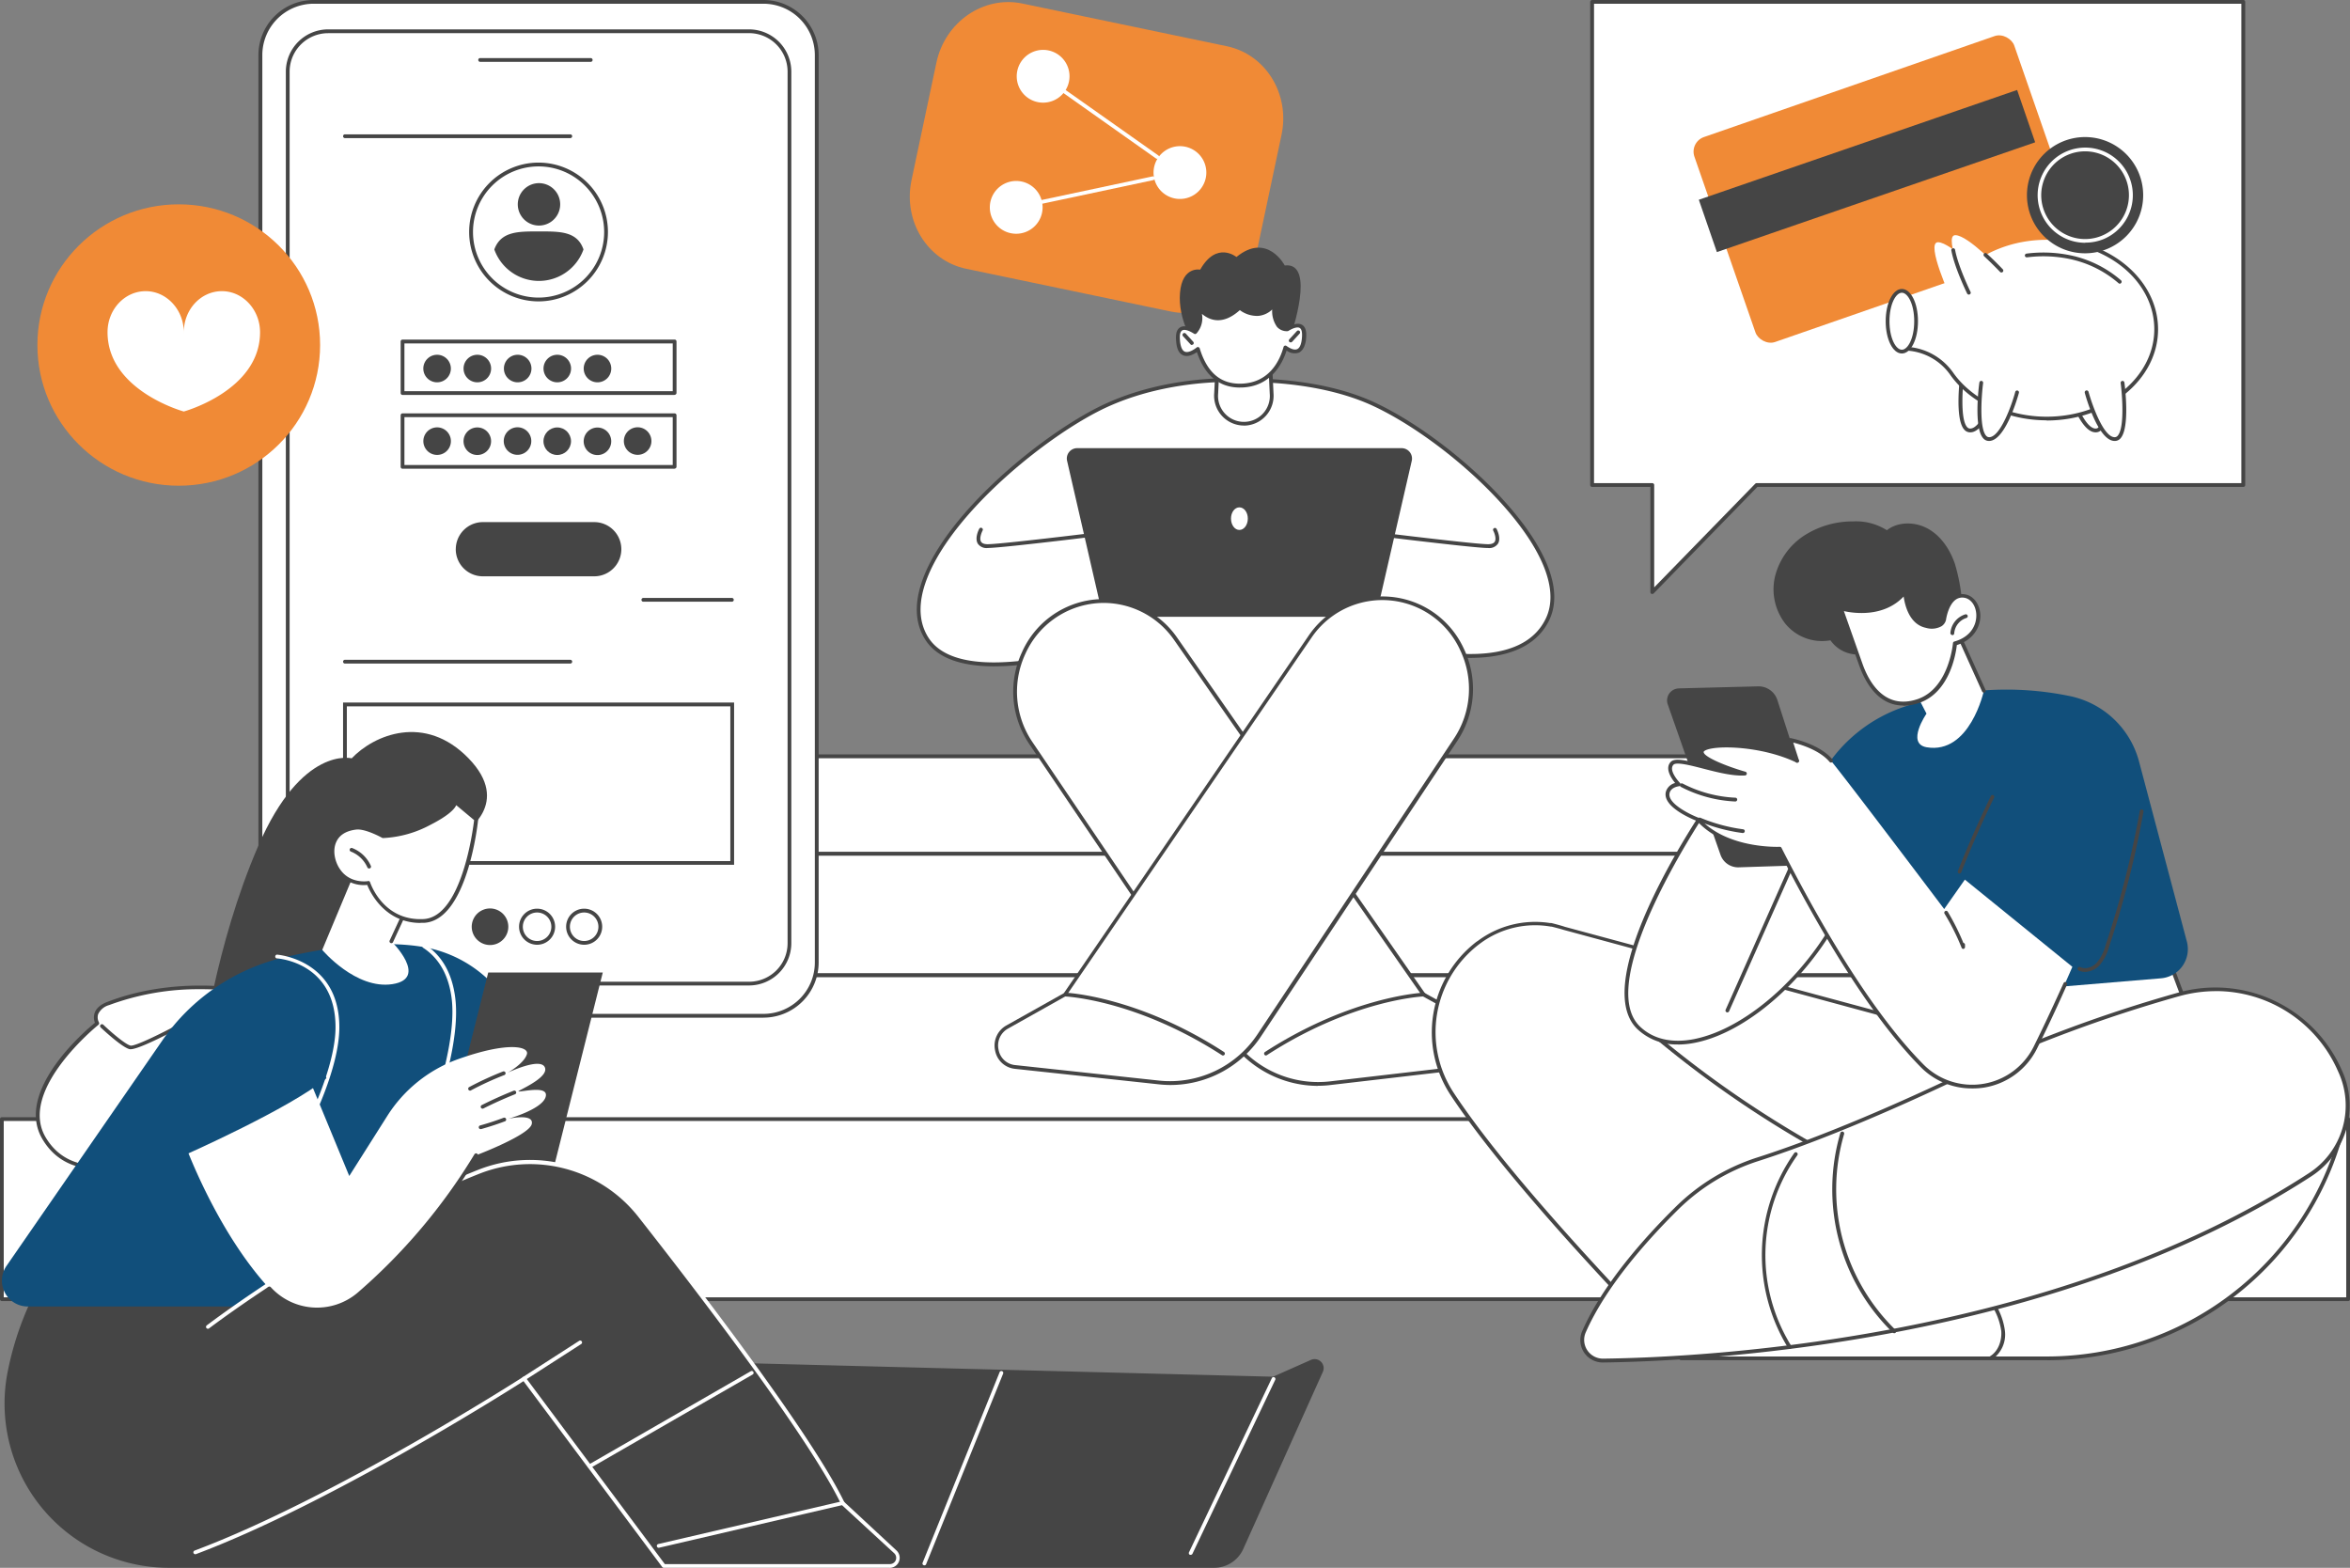
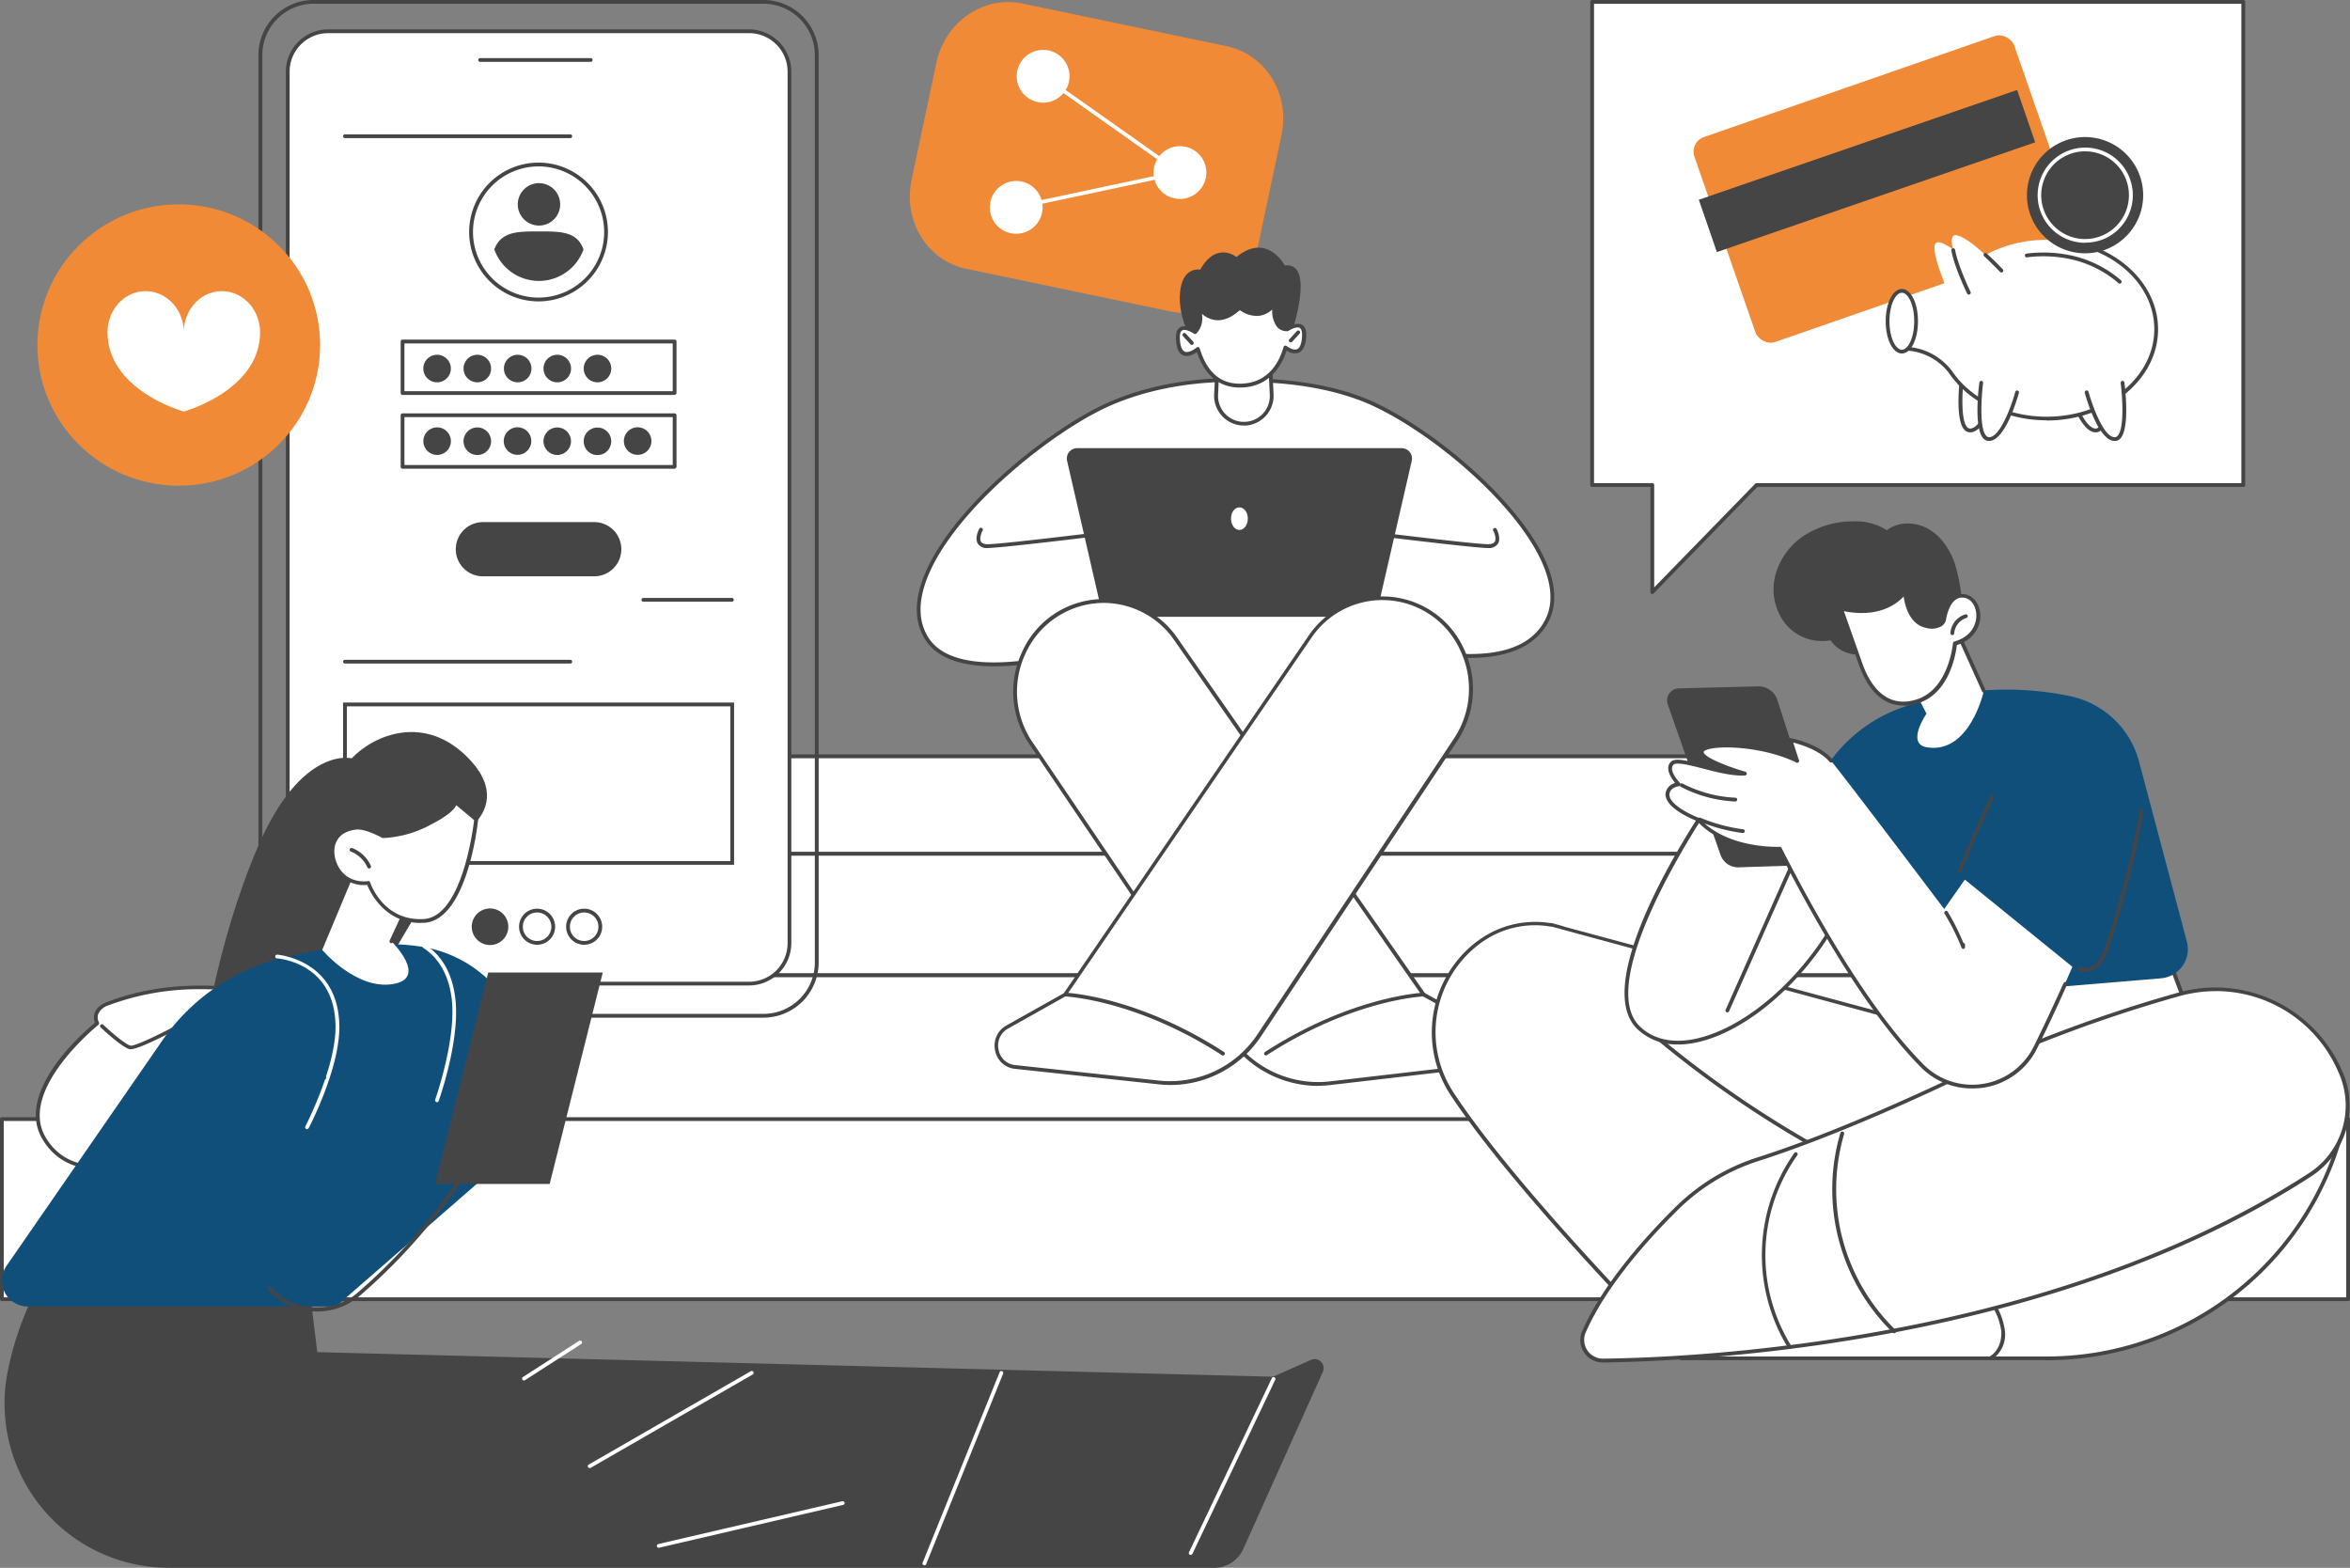
<svg xmlns="http://www.w3.org/2000/svg" viewBox="0 0 629.58 420.01">
  <rect x="0" y="0" width="629.58" height="420.01" fill="#808080" stroke="none" />
  <defs>
    <style>.cls-1{fill:#f08a36;}.cls-2{fill:#fff;}.cls-3{fill:#454545;}.cls-4{fill:#114f7b;}</style>
  </defs>
  <g id="Capa_2" data-name="Capa 2">
    <g id="Capa_1-2" data-name="Capa 1">
      <path class="cls-1" d="M313.66,83.45,258.83,72c-10.39-2.18-16.94-12.8-14.63-23.73l6.67-31.49c2.31-10.92,12.61-18,23-15.84L328.7,12.39c10.39,2.18,16.94,12.8,14.63,23.73L336.66,67.6C334.35,78.53,324.05,85.63,313.66,83.45Z" />
      <path class="cls-2" d="M309.2,44.75a7.07,7.07,0,1,1,5.43,8.39A7.06,7.06,0,0,1,309.2,44.75Z" />
      <path class="cls-2" d="M272.28,62.62a7.07,7.07,0,1,0-7.1-7A7.05,7.05,0,0,0,272.28,62.62Z" />
      <path class="cls-2" d="M279.16,54.58a.51.51,0,0,1-.5-.4.52.52,0,0,1,.39-.6l29.71-6.32a.51.51,0,0,1,.6.39.52.52,0,0,1-.39.6l-29.71,6.32Z" />
      <path class="cls-2" d="M279.48,27.5a7.07,7.07,0,1,0-7.09-7A7.05,7.05,0,0,0,279.48,27.5Z" />
      <path class="cls-2" d="M310,42.55a.52.52,0,0,1-.29-.09L284.92,24.94a.5.5,0,0,1,.58-.82l24.82,17.52a.5.5,0,0,1-.3.91Z" />
      <polygon class="cls-2" points="600.98 129.94 470.6 129.94 442.66 158.59 442.66 129.94 426.54 129.94 426.54 0.51 600.98 0.51 600.98 129.94" />
      <path class="cls-3" d="M427.05,129.43h15.61a.51.51,0,0,1,.51.51v27.41l27.07-27.77a.53.53,0,0,1,.36-.15H600.47V1H427.05Zm15.6,29.67a.46.46,0,0,1-.19,0,.49.49,0,0,1-.31-.47V130.44H426.54a.5.5,0,0,1-.51-.5V.51a.51.51,0,0,1,.51-.51H601a.51.51,0,0,1,.51.51V129.94a.5.5,0,0,1-.51.5H470.81L443,159A.51.51,0,0,1,442.65,159.1Z" />
      <rect class="cls-1" x="457.32" y="23.44" width="90.2" height="57.79" rx="4.11" transform="matrix(0.95, -0.33, 0.33, 0.95, 10.4, 166.72)" />
      <rect class="cls-3" x="455.07" y="38.36" width="90.2" height="14.83" transform="translate(12.42 165.63) rotate(-19.03)" />
      <path class="cls-2" d="M553.89,102.79s3.47,12.52,7.54,12.52,2.12-15.08,2.12-15.08Z" />
      <path class="cls-3" d="M561.43,115.82c-4.33,0-7.66-11.57-8-12.89a.5.5,0,0,1,.35-.62.49.49,0,0,1,.62.35c.94,3.38,4,12.15,7.06,12.15a1.08,1.08,0,0,0,.82-.41c1.87-2.14,1.2-10.91.79-14.11a.5.5,0,0,1,1-.13c.16,1.23,1.48,12-1,14.9a2.05,2.05,0,0,1-1.58.76Z" />
      <path class="cls-2" d="M535.33,102.79s-3.47,12.52-7.54,12.52-2.12-15.08-2.12-15.08Z" />
      <path class="cls-3" d="M527.79,115.82a2.05,2.05,0,0,1-1.58-.76c-2.52-2.86-1.19-13.67-1-14.9a.49.49,0,0,1,.56-.43.5.5,0,0,1,.44.56c-.42,3.2-1.09,12,.78,14.11a1.1,1.1,0,0,0,.83.41c3,0,6.11-8.77,7.05-12.15a.51.51,0,0,1,1,.27c-.37,1.32-3.7,12.89-8,12.89Z" />
      <path class="cls-2" d="M531.57,74.39s-8.89-9.5-12.36-9.5,3.61,15.38,3.61,15.38l8.75-5.89Z" />
      <path class="cls-2" d="M548.31,64.24c-9,0-17.08,3.32-22.47,8.54a22.88,22.88,0,0,1-15.92,6.53V93.39h.2a15.73,15.73,0,0,1,12.79,6.75c5.08,7.14,14.55,12,25.4,12,16.21,0,29.35-10.71,29.35-23.93S564.52,64.24,548.31,64.24Z" />
      <path class="cls-3" d="M548.31,112.6c-10.59,0-20.48-4.66-25.81-12.16a15.31,15.31,0,0,0-12.38-6.54h-.2a.51.51,0,0,1-.51-.5V79.32a.51.51,0,1,1,1,0V92.89a16.34,16.34,0,0,1,12.9,7c5.14,7.24,14.72,11.74,25,11.74,15.91,0,28.84-10.51,28.84-23.43,0-12-11-22-25.64-23.27a.51.51,0,0,1,.09-1c15.14,1.36,26.56,11.8,26.56,24.29,0,13.47-13.39,24.43-29.85,24.43Z" />
      <path class="cls-3" d="M551.56,64.89h0c-.55,0-1.11-.09-1.65-.11a.51.51,0,0,1,0-1c.56,0,1.13.06,1.7.11a.51.51,0,0,1,0,1Z" />
      <path class="cls-2" d="M567.91,75.48a29.72,29.72,0,0,0-13.65-6.66A35,35,0,0,0,543,68.43l24.93,7Z" />
      <path class="cls-3" d="M567.91,76a.46.46,0,0,1-.33-.13,29.17,29.17,0,0,0-13.41-6.55,34.43,34.43,0,0,0-11.12-.38.51.51,0,0,1-.57-.44.5.5,0,0,1,.44-.56,35.56,35.56,0,0,1,11.44.39,30.09,30.09,0,0,1,13.89,6.78.51.51,0,0,1,0,.72.5.5,0,0,1-.37.17Z" />
      <path class="cls-2" d="M509.52,94.2c2.1,0,3.82-3.65,3.82-8.14s-1.72-8.15-3.82-8.15-3.82,3.65-3.82,8.15S507.41,94.2,509.52,94.2Z" />
      <path class="cls-3" d="M509.52,78.42c-1.61,0-3.32,3.06-3.32,7.63s1.71,7.64,3.32,7.64,3.31-3.07,3.31-7.64S511.12,78.42,509.52,78.42Zm0,16.28c-2.43,0-4.33-3.8-4.33-8.64s1.9-8.65,4.33-8.65,4.32,3.8,4.32,8.65S511.94,94.7,509.52,94.7Z" />
      <path class="cls-2" d="M559,105.11s3.46,12.52,7.54,12.52,2.11-15.09,2.11-15.09Z" />
      <path class="cls-3" d="M566.53,118.13c-4.33,0-7.66-11.57-8-12.89a.51.51,0,0,1,1-.27c.93,3.38,4,12.15,7,12.15a1.06,1.06,0,0,0,.83-.41c1.87-2.13,1.2-10.9.78-14.1a.5.5,0,1,1,1-.13c.17,1.22,1.48,12-1,14.9a2,2,0,0,1-1.58.75Z" />
      <path class="cls-2" d="M540.41,105.11s-3.46,12.52-7.54,12.52-2.11-15.09-2.11-15.09Z" />
      <path class="cls-3" d="M532.87,118.13a2,2,0,0,1-1.58-.75c-2.51-2.86-1.19-13.68-1-14.9a.51.51,0,0,1,.57-.44.5.5,0,0,1,.43.57c-.41,3.2-1.08,12,.79,14.1a1.06,1.06,0,0,0,.82.41c3,0,6.12-8.77,7-12.15a.52.52,0,0,1,.62-.35.51.51,0,0,1,.36.62C540.53,106.56,537.2,118.13,532.87,118.13Z" />
      <path class="cls-2" d="M536.2,72.53S527.31,63,523.84,63s3.61,15.38,3.61,15.38l8.75-5.88Z" />
      <path class="cls-3" d="M527.46,78.92a.5.5,0,0,1-.45-.28c-.14-.29-3.41-7-4.23-11.55a.5.5,0,0,1,.41-.58.51.51,0,0,1,.59.41c.79,4.36,4.1,11.21,4.14,11.27a.5.5,0,0,1-.24.68A.42.42,0,0,1,527.46,78.92Z" />
      <path class="cls-3" d="M536.2,73a.52.52,0,0,1-.37-.16s-1.91-2-4.26-4.19a.5.5,0,1,1,.68-.74c2.38,2.17,4.3,4.22,4.32,4.24a.51.51,0,0,1-.37.85Z" />
      <path class="cls-3" d="M573.06,58.07a15.57,15.57,0,1,0-20.25,8.67A15.57,15.57,0,0,0,573.06,58.07Z" />
      <path class="cls-2" d="M558.6,40.54a11.75,11.75,0,1,0,10.81,7.13A11.74,11.74,0,0,0,558.6,40.54Zm0,24.5a12.75,12.75,0,1,1,5-1A12.77,12.77,0,0,1,558.64,65Z" />
      <rect class="cls-2" x="141.34" y="202.62" width="340.11" height="26.11" />
      <path class="cls-3" d="M141.85,228.23H481V203.12H141.85Zm339.61,1H141.35a.51.51,0,0,1-.51-.51V202.62a.51.51,0,0,1,.51-.51H481.46a.51.51,0,0,1,.51.51v26.11a.51.51,0,0,1-.51.51Z" />
      <rect class="cls-2" x="102.88" y="228.73" width="423.81" height="32.54" />
      <path class="cls-3" d="M103.39,260.77h422.8V229.24H103.39Zm423.3,1H102.88a.51.51,0,0,1-.5-.51V228.73a.5.5,0,0,1,.5-.5H526.69a.5.5,0,0,1,.51.5v32.54A.51.51,0,0,1,526.69,261.78Z" />
      <rect class="cls-2" x="61.96" y="261.27" width="505.66" height="38.83" />
      <path class="cls-3" d="M62.46,299.6H567.12V261.78H62.46Zm505.16,1H62a.51.51,0,0,1-.51-.5V261.27a.51.51,0,0,1,.51-.5H567.62a.51.51,0,0,1,.51.5v38.84A.51.51,0,0,1,567.62,300.61Z" />
      <rect class="cls-2" x="0.5" y="299.79" width="628.57" height="48.27" />
      <path class="cls-3" d="M1,347.55H628.57V300.3H1Zm628.06,1H.51a.5.5,0,0,1-.51-.5V299.79a.5.5,0,0,1,.51-.5H629.07a.5.5,0,0,1,.51.5v48.27A.5.5,0,0,1,629.07,348.56Z" />
      <path class="cls-2" d="M333.41,101.89s19.1-.85,34.62,6.36c21.05,9.77,54.92,40.28,46.56,57.66-10.53,21.9-60.49.42-60.49.42l-41.38.85s-53.41,21.49-64.47,3.82,23.94-49.88,45.36-61c18.71-9.75,39.8-8.06,39.8-8.06Z" />
      <path class="cls-3" d="M329.75,102.3c-6.82,0-22.1.9-35.9,8.1-16.38,8.54-41.64,29.8-46.46,47.51-1.35,5-.92,9.3,1.29,12.82,10.7,17.11,63.31-3.8,63.85-4a.47.47,0,0,1,.17,0l41.39-.85a.52.52,0,0,1,.21,0c.5.21,49.64,21,59.83-.18,1.7-3.54,1.66-7.84-.11-12.8-5.75-16.06-29-36.17-46.21-44.18-15.23-7.07-34.19-6.32-34.38-6.31h-.06c-.05,0-1.38-.1-3.63-.1Zm-63.32,76.21c-8.24,0-15.25-1.89-18.61-7.25-2.36-3.78-2.83-8.35-1.4-13.62,4.89-18,30.42-39.52,47-48.14,18.28-9.53,39.09-8.18,40-8.11s19.66-.64,34.82,6.41c17.42,8.09,40.9,28.45,46.74,44.75,1.87,5.22,1.89,9.79.07,13.58-4.42,9.18-16.43,12.2-34.75,8.7a144.56,144.56,0,0,1-26.29-8l-41.19.85c-2.23.89-27.51,10.82-46.39,10.82Z" />
      <path class="cls-3" d="M398.68,146.81c-4.17,0-36-4-37.37-4.14a.51.51,0,0,1-.44-.57.5.5,0,0,1,.56-.44c.33,0,33.15,4.13,37.25,4.13.91,0,1.5-.23,1.77-.67.52-.86-.13-2.48-.42-3a.51.51,0,0,1,.89-.48c.13.25,1.3,2.52.4,4a2.84,2.84,0,0,1-2.64,1.17Z" />
      <path class="cls-3" d="M264.6,146.81a2.84,2.84,0,0,1-2.64-1.17c-.9-1.51.27-3.78.4-4a.49.49,0,0,1,.68-.2.5.5,0,0,1,.21.68c-.29.55-.94,2.17-.42,3,.27.44.86.67,1.77.67,4.1,0,36.92-4.09,37.25-4.13a.51.51,0,0,1,.12,1c-1.35.17-33.21,4.14-37.37,4.14Z" />
      <rect class="cls-2" x="295.59" y="162.08" width="71.78" height="40.44" />
      <path class="cls-3" d="M366.4,165.24H297.69a2.76,2.76,0,0,1-2.69-2.15l-9.12-39.64a2.77,2.77,0,0,1,2.7-3.39h86.94a2.78,2.78,0,0,1,2.7,3.39l-9.12,39.64a2.77,2.77,0,0,1-2.7,2.15Z" />
      <path class="cls-2" d="M334.3,138.92c0,1.68-1,3.05-2.26,3.05s-2.25-1.37-2.25-3.05,1-3,2.25-3S334.3,137.24,334.3,138.92Z" />
      <path class="cls-2" d="M394.93,285.72l-38.56,4.48a28.64,28.64,0,0,1-27-12.56l-53.12-78.51c-10.21-15.09-1-35.89,16.81-38a23.48,23.48,0,0,1,22,10l66.4,95.27L396.94,275c4.81,2.65,3.41,10.05-2,10.69Z" />
      <path class="cls-3" d="M295.69,161.52a22.84,22.84,0,0,0-2.61.15,23.11,23.11,0,0,0-18.38,13.5,24.05,24.05,0,0,0,1.93,23.67l53.12,78.51a28.09,28.09,0,0,0,26.56,12.34l38.56-4.48a5,5,0,0,0,4.4-4.14,5.16,5.16,0,0,0-2.57-5.61l-15.56-8.57a.49.49,0,0,1-.17-.15l-66.4-95.27A23,23,0,0,0,295.69,161.52ZM353.08,290.9a29.16,29.16,0,0,1-24.17-13l-53.12-78.51a25.05,25.05,0,0,1-2-24.66,23.93,23.93,0,0,1,41.61-3.86l66.33,95.18,15.45,8.51a6.14,6.14,0,0,1,3.08,6.68,6,6,0,0,1-5.27,4.95l-38.56,4.48a27,27,0,0,1-3.35.2Z" />
      <path class="cls-3" d="M339.16,282.76a.51.51,0,0,1-.28-.93c23.21-15,42.27-15.88,42.46-15.89a.51.51,0,1,1,0,1c-.18,0-19,.86-41.94,15.73a.5.5,0,0,1-.28.08Z" />
      <path class="cls-2" d="M271.92,285.83l38.6,4.16a28.67,28.67,0,0,0,26.93-12.79l52.49-79c10.09-15.18.71-35.9-17.11-37.82a23.48,23.48,0,0,0-21.89,10.2l-65.62,95.83-15.49,8.71c-4.78,2.69-3.33,10.09,2.09,10.67Z" />
      <path class="cls-3" d="M272,285.33l38.6,4.16A28.15,28.15,0,0,0,337,276.92l52.48-79a24,24,0,0,0,1.74-23.69,22.92,22.92,0,0,0-39.89-3.36l-65.63,95.83a.44.44,0,0,1-.17.16l-15.49,8.7a5.16,5.16,0,0,0-2.52,5.63A5,5,0,0,0,272,285.33Zm41.6,5.33a29.42,29.42,0,0,1-3.1-.17l-38.6-4.16a6,6,0,0,1-5.3-4.89,6.15,6.15,0,0,1,3-6.72L285,266.08l65.56-95.74a23.93,23.93,0,0,1,41.64,3.5,25.05,25.05,0,0,1-1.8,24.68l-52.49,79A29.18,29.18,0,0,1,313.57,290.66Z" />
      <path class="cls-3" d="M327.64,282.76a.45.45,0,0,1-.27-.08c-23-14.87-41.76-15.72-41.95-15.73a.5.5,0,0,1-.48-.53.51.51,0,0,1,.52-.48c.2,0,19.26.86,42.47,15.89a.51.51,0,0,1-.28.93Z" />
      <path class="cls-3" d="M345.85,89.79s6.85-19.69-1.66-18.68c0,0-4.7-9-12.94-2.26,0,0-5.3-4.4-9.71,3.39,0,0-4.81-1-5.41,6.21S319.82,92,319.82,92l26-2.26Z" />
      <path class="cls-2" d="M333.21,113.52a7.45,7.45,0,0,1-7.41-8.11l.67-14.27H340l.67,14.27A7.44,7.44,0,0,1,333.21,113.52Z" />
      <path class="cls-3" d="M327,91.65l-.65,13.78a6.94,6.94,0,1,0,13.82,0l-.65-13.81ZM333.21,114a8,8,0,0,1-7.92-8.65L326,91.12a.51.51,0,0,1,.51-.48H340a.51.51,0,0,1,.51.48l.67,14.27a8,8,0,0,1-7.92,8.63Z" />
      <path class="cls-2" d="M344.9,88.24c-4.49.11-3.49-6.7-3.49-6.7-4.24,5.31-9.32.91-9.32.91-7.4,7-11.3-1.3-10.79.9.77,3.3-.62,5.12-1.17,5.68-1.89-1.2-5-2.48-4.54,2.31.46,5.36,3.86,3.32,5.33,2.16,1.47,4.79,4.52,10,11.68,9.81,6.92-.22,10.39-5.27,11.75-10.2,1.61,1.15,4.5,2.45,4.93-2.46.4-4.66-2.49-3.59-4.39-2.41Z" />
      <path class="cls-3" d="M320.93,93a.4.4,0,0,1,.15,0,.52.52,0,0,1,.33.33c2,6.53,5.67,9.62,11.18,9.45,7.52-.24,10.3-6.26,11.28-9.83a.51.51,0,0,1,.78-.28c.7.5,2,1.27,2.89.85.68-.31,1.11-1.33,1.25-2.94s-.08-2.42-.6-2.73-1.66-.05-3,.79a.61.61,0,0,1-.26.08,3.48,3.48,0,0,1-2.8-1.14,7.27,7.27,0,0,1-1.3-4.67,6.18,6.18,0,0,1-3.67,1.71,7.68,7.68,0,0,1-5-1.54c-5,4.5-8.56,2.33-10.16,1a6.08,6.08,0,0,1-1.46,5.25.52.52,0,0,1-.63.08c-1.44-.92-2.6-1.24-3.18-.9s-.73,1.27-.6,2.74c.14,1.63.58,2.65,1.27,2.95,1.05.45,2.62-.65,3.25-1.15a.53.53,0,0,1,.32-.1Zm11.23,10.82c-5.51,0-9.37-3.19-11.5-9.49-1.11.75-2.51,1.37-3.69.85s-1.7-1.73-1.88-3.79.19-3.14,1.08-3.69,2.19-.31,3.87.68a5.6,5.6,0,0,0,.78-4.91c-.06-.24-.17-.7.21-.93s.69,0,1.11.41c1.34,1.19,4.5,4,9.61-.87a.52.52,0,0,1,.68,0,7,7,0,0,0,4.62,1.57,5.8,5.8,0,0,0,4-2.4.51.51,0,0,1,.6-.15.52.52,0,0,1,.3.53s-.51,3.67,1,5.32a2.41,2.41,0,0,0,1.89.8c1.72-1,3.06-1.28,4-.72s1.24,1.75,1.07,3.68S349,94,348,94.46a3.55,3.55,0,0,1-3.31-.56c-1.06,3.35-4.11,9.66-12,9.91h-.47Z" />
      <path class="cls-3" d="M345.77,91.72a.5.5,0,0,1-.34-.13.51.51,0,0,1,0-.71l2-2.18a.5.5,0,1,1,.75.67l-2,2.18a.52.52,0,0,1-.38.17Z" />
      <path class="cls-3" d="M319.33,92.42a.52.52,0,0,1-.38-.17l-2-2.18a.51.51,0,0,1,0-.72.51.51,0,0,1,.71,0l2,2.19a.5.5,0,0,1,0,.71.55.55,0,0,1-.34.13Z" />
      <path class="cls-2" d="M627.26,303.66l-31.82-8.1-14.77-39.51-62.23,5.4-1,13.86-98.35-26.64c-.87-.28-3.57-1-3.57-1l.06.09a25,25,0,0,0-19.25,4.56l-.48.37a30,30,0,0,0-6.76,40.39c13.62,20.67,42.31,51.38,61.3,70.77h98.11a81.6,81.6,0,0,0,78.78-60.23Z" />
      <path class="cls-3" d="M450.58,363.39h97.89A81.25,81.25,0,0,0,626.63,304l-31.32-8a.51.51,0,0,1-.35-.32l-14.63-39.14-61.42,5.33-1,13.44a.48.48,0,0,1-.21.37.49.49,0,0,1-.42.08l-98.36-26.65c-.68-.22-2.5-.69-3.24-.88a.41.41,0,0,1-.22,0,24.6,24.6,0,0,0-18.86,4.48c-.16.11-.32.24-.48.36a29.57,29.57,0,0,0-6.64,39.71c14.25,21.64,44.32,53.43,61.09,70.55Zm97.89,1h-98.1a.48.48,0,0,1-.36-.15c-16.76-17.11-47-49.07-61.37-70.85a30.59,30.59,0,0,1,6.88-41.07L396,252a25.71,25.71,0,0,1,19.3-4.72.55.55,0,0,1,.31,0c.11,0,2.74.69,3.61,1L517,274.67l1-13.26a.49.49,0,0,1,.46-.46l62.24-5.4a.48.48,0,0,1,.51.33l14.68,39.26,31.56,8a.53.53,0,0,1,.31.24.48.48,0,0,1,0,.39A82.27,82.27,0,0,1,548.47,364.4Z" />
      <path class="cls-3" d="M492.67,311.18a.53.53,0,0,1-.24-.06,286.3,286.3,0,0,1-53-36.34.51.51,0,0,1-.05-.71.49.49,0,0,1,.71-.05,284.82,284.82,0,0,0,52.82,36.21.52.52,0,0,1,.2.69A.49.49,0,0,1,492.67,311.18Z" />
      <path class="cls-3" d="M533.34,364.3a.5.5,0,0,1-.43-.25.51.51,0,0,1,.18-.69c2.38-1.39,3.25-4.41,3.06-6.79a17.21,17.21,0,0,0-3-7.52,50.25,50.25,0,0,0-16.73-16.24.49.49,0,0,1-.17-.69.51.51,0,0,1,.69-.18A51.29,51.29,0,0,1,534,348.51a18.07,18.07,0,0,1,3.13,8,8.08,8.08,0,0,1-3.55,7.74.45.45,0,0,1-.25.07Z" />
      <path class="cls-2" d="M429.52,364.49c27.2-.35,120.34-4.95,189.31-49.75A22.17,22.17,0,0,0,627,287.11c-.08-.19-.17-.39-.26-.58a36.45,36.45,0,0,0-43.08-20.13A373,373,0,0,0,525,288.32c-26.31,12.53-43.94,19-54,22.23a54.37,54.37,0,0,0-21.69,13.14c-8.43,8.34-19.44,20.72-24.87,33.05a5.54,5.54,0,0,0,5.16,7.75Z" />
      <path class="cls-3" d="M593.64,265.52a36.78,36.78,0,0,0-9.88,1.37,376.14,376.14,0,0,0-58.6,21.89c-26.27,12.51-43.92,19-54.09,22.26a54.06,54.06,0,0,0-21.48,13c-8.31,8.22-19.36,20.6-24.76,32.9a5,5,0,0,0,.41,4.77,5.05,5.05,0,0,0,4.28,2.26c26.94-.34,120.19-4.94,189-49.66a21.55,21.55,0,0,0,8-27l-.26-.58a35.67,35.67,0,0,0-32.61-21.22ZM429.45,365a6,6,0,0,1-5.55-8.45c5.47-12.45,16.6-24.94,25-33.22a55,55,0,0,1,21.88-13.25c10.15-3.24,27.75-9.72,54-22.21a376.91,376.91,0,0,1,58.76-21.95,36.95,36.95,0,0,1,43.68,20.41l.26.58a22.56,22.56,0,0,1-8.33,28.26C550,360,456.53,364.64,429.53,365Z" />
      <path class="cls-3" d="M479.48,361.34a.51.51,0,0,1-.43-.23,47.46,47.46,0,0,1,1.68-52.27.51.51,0,0,1,.81.61,46.12,46.12,0,0,0-1.64,51.12.5.5,0,0,1-.42.78Z" />
      <path class="cls-3" d="M507.47,357.16a.52.52,0,0,1-.35-.14,53.52,53.52,0,0,1-14.07-53.51.5.5,0,1,1,1,.3,52.54,52.54,0,0,0,13.8,52.48.5.5,0,0,1,0,.71.49.49,0,0,1-.37.16Z" />
      <path class="cls-2" d="M457.4,216.11S425.7,262.5,439,275.32s43.85-6.9,56-34.89l-37.55-24.32Z" />
      <path class="cls-3" d="M457.55,216.8c-3.07,4.61-30.39,46.41-18.23,58.16,3.54,3.42,8.6,4.59,14.62,3.39,14.88-3,32.17-19.14,40.38-37.73Zm-8,63a15.23,15.23,0,0,1-10.92-4.14c-13.41-13,17.07-58,18.38-59.86a.49.49,0,0,1,.69-.13L495.23,240a.5.5,0,0,1,.18.62c-8.25,19-26,35.68-41.27,38.72a23.53,23.53,0,0,1-4.61.48Z" />
      <path class="cls-3" d="M462.77,271.22a.53.53,0,0,1-.2-.05.51.51,0,0,1-.26-.67l16.8-37.83a.51.51,0,0,1,.93.41l-16.81,37.83a.5.5,0,0,1-.46.3Z" />
      <path class="cls-4" d="M476.83,224.57s6.84-10.45,12.19-18.74a40.42,40.42,0,0,1,20.46-16.26,83.88,83.88,0,0,1,45.16-3.07A24.25,24.25,0,0,1,573.06,204l12.82,48.26a7.85,7.85,0,0,1-6.93,9.82l-69.58,5.81-8.63-27.5Z" />
      <path class="cls-3" d="M558.61,260.37a3.88,3.88,0,0,1-1.74-.4.5.5,0,0,1-.22-.68.5.5,0,0,1,.67-.22c1.47.73,3.33,0,4.4-1.15a12.11,12.11,0,0,0,2.37-4.67,257.91,257.91,0,0,0,9.17-36,.5.5,0,1,1,1,.17,258.28,258.28,0,0,1-9.2,36.14,12.88,12.88,0,0,1-2.59,5.05,5.57,5.57,0,0,1-3.84,1.75Z" />
      <path class="cls-3" d="M525,234a.63.63,0,0,1-.19,0,.51.51,0,0,1-.28-.66c2.68-6.78,5.66-13.56,8.85-20.12A.51.51,0,0,1,534,213a.5.5,0,0,1,.23.67c-3.18,6.55-6.14,13.3-8.82,20.05A.51.51,0,0,1,525,234Z" />
      <path class="cls-3" d="M449.77,184.41l21.23-.54a5.29,5.29,0,0,1,5.17,3.67l5.25,16.29L489.21,228a2.81,2.81,0,0,1-2.58,3.68l-20.79.67a5,5,0,0,1-4.91-3.36L446.8,188.7a3.22,3.22,0,0,1,3-4.28Z" />
      <path class="cls-2" d="M526.4,235.64,555.2,259s-4.57,10.71-10,21.57a18.91,18.91,0,0,1-30.38,4.87c-9.49-9.62-22.15-27-38-58.12,0,0-14.23.74-21.88-7.77,0,0-9.2-3.49-8.12-7.34.53-1.9,2.92-2.11,2.92-2.11s-3.61-3.62-1.8-5.58,13,3.18,19.53,2.74c0,0-11.79-3.4-11.55-5.85s15.18-2.53,25.5,2.41l-1.81-5.6s7.37,1.42,10.85,5.51,30.4,39.8,30.4,39.8l5.54-7.89Z" />
      <path class="cls-3" d="M528.23,291.58a19.14,19.14,0,0,1-13.72-5.78c-11.53-11.7-24.3-31.2-38-58-2.24.06-14.7,0-21.87-7.86-1.4-.54-9.44-3.86-8.32-7.9a3.45,3.45,0,0,1,2.46-2.28c-1-1.23-2.82-3.87-1.21-5.62,1.08-1.18,3.92-.52,8.85.75,2.27.59,4.72,1.22,7,1.57-3.7-1.3-8.18-3.27-8-5.13a1.49,1.49,0,0,1,.87-1.13c3.33-1.88,16.28-1.21,25.34,3.13a.52.52,0,0,1,.24.68.49.49,0,0,1-.67.23c-9.22-4.41-21.69-4.7-24.41-3.17-.26.15-.36.28-.37.35-.12,1.26,5.71,3.74,11.19,5.32a.51.51,0,0,1-.11,1c-3.26.22-7.54-.88-11.32-1.86-3.34-.86-7.13-1.83-7.86-1-1.44,1.57,1.75,4.86,1.78,4.89a.52.52,0,0,1,.12.53.49.49,0,0,1-.43.33s-2.05.21-2.48,1.75c-.78,2.78,5.38,5.79,7.81,6.72a.48.48,0,0,1,.2.14c7.4,8.24,21.33,7.61,21.48,7.61a.47.47,0,0,1,.47.27c13.69,26.82,26.46,46.32,38,58a18.4,18.4,0,0,0,29.57-4.74c3.18-6.4,6.08-12.78,8-17a.51.51,0,0,1,.67-.26.51.51,0,0,1,.25.67c-1.88,4.24-4.79,10.63-8,17.05a19.23,19.23,0,0,1-14.32,10.53A20.07,20.07,0,0,1,528.23,291.58Z" />
      <path class="cls-3" d="M481.43,204.33A.49.49,0,0,1,481,204l-1.81-5.61a.5.5,0,0,1,.58-.65c.31.06,7.59,1.5,11.13,5.67a.51.51,0,1,1-.77.66c-2.63-3.09-7.69-4.63-9.71-5.14l1.54,4.76a.51.51,0,0,1-.33.63.41.41,0,0,1-.16,0Z" />
      <path class="cls-3" d="M465,214.72h0a35.06,35.06,0,0,1-14.68-3.92.5.5,0,0,1,.47-.89A34,34,0,0,0,465,213.7a.51.51,0,0,1,0,1Z" />
      <path class="cls-3" d="M466.93,223.16h-.07A45.42,45.42,0,0,1,455.15,220a.51.51,0,0,1-.27-.66.5.5,0,0,1,.66-.27A44.91,44.91,0,0,0,467,222.16a.49.49,0,0,1,.43.56.51.51,0,0,1-.5.44Z" />
      <path class="cls-3" d="M526,254.21a.51.51,0,0,1-.47-.31,60.7,60.7,0,0,0-4.57-9.12.51.51,0,0,1,.16-.7.51.51,0,0,1,.7.17A61.93,61.93,0,0,1,526,252.6a.5.5,0,0,1,.44.52l0,.61a.5.5,0,0,1-.42.47H526Z" />
      <path class="cls-3" d="M525.75,162.85a50,50,0,0,0-2-11.74c-1.28-3.77-3.58-7.33-7-9.34s-8.1-2.17-11.25.27a15.4,15.4,0,0,0-9.06-2.36,24,24,0,0,0-12.94,3.7,18.42,18.42,0,0,0-7.88,10.73A15,15,0,0,0,478.24,167a12.68,12.68,0,0,0,12.15,4.53,8.91,8.91,0,0,0,15.12-.82,13.62,13.62,0,0,0,13.62,2.18c4.45-1.9,6.62-10,6.62-10Z" />
      <path class="cls-2" d="M523.09,166.45l8.4,18.6s-3.7,17.13-15.37,15.13c-5.53-1,0-9,0-9l-3.91-7.6,10.88-17.11Z" />
      <path class="cls-3" d="M531.48,185.55a.51.51,0,0,1-.46-.3l-8-17.74-10.37,16.32a.5.5,0,1,1-.85-.54l10.87-17.11a.5.5,0,0,1,.46-.23.49.49,0,0,1,.43.3l8.39,18.6a.49.49,0,0,1-.25.66.46.46,0,0,1-.21.05Z" />
      <path class="cls-2" d="M520.87,166s.94-7.19,5.57-6.33,5.7,10.33-2.7,12.69c0,0-1,12.48-9.89,15.44s-13.35-4.27-15.3-9.72S493.23,163,493.23,163s11,3.42,17.2-4.42c0,0,.31,8,5.69,9.13,4.31.88,4.75-1.75,4.75-1.75Z" />
      <path class="cls-3" d="M494,163.73c.88,2.5,3.42,9.71,5,14.17,1.7,4.77,5.87,12.33,14.66,9.41,8.47-2.82,9.54-14.88,9.55-15a.49.49,0,0,1,.37-.45c4.52-1.27,6-4.58,5.88-7.25-.1-2.3-1.39-4.14-3.13-4.46a3,3,0,0,0-2.4.51c-2.05,1.49-2.58,5.35-2.58,5.39v0a2.8,2.8,0,0,1-1.17,1.69,5.4,5.4,0,0,1-4.18.46c-4.44-.91-5.66-6-6-8.4-5.33,5.63-13.31,4.51-16,3.91ZM509.85,189c-6.8,0-10.24-6.44-11.77-10.76-1.95-5.45-5.33-15-5.33-15a.52.52,0,0,1,.11-.52.5.5,0,0,1,.52-.13c.1,0,10.7,3.22,16.65-4.25a.5.5,0,0,1,.55-.17.52.52,0,0,1,.35.46c0,.08.36,7.65,5.3,8.66a4.57,4.57,0,0,0,3.4-.31,1.77,1.77,0,0,0,.74-1c0-.32.64-4.34,3-6.06a3.92,3.92,0,0,1,3.17-.68c2.21.4,3.84,2.63,4,5.4s-1.45,6.66-6.29,8.17c-.24,2.11-1.83,12.75-10.2,15.53a13.23,13.23,0,0,1-4.16.73Z" />
      <path class="cls-3" d="M523,170.11h0a.52.52,0,0,1-.48-.53,5.71,5.71,0,0,1,4-5,.52.52,0,0,1,.63.35.5.5,0,0,1-.34.62,4.68,4.68,0,0,0-3.26,4.12.5.5,0,0,1-.5.48Z" />
-       <path class="cls-2" d="M84,.51H204.55a14.26,14.26,0,0,1,14.26,14.26V257.85a14.27,14.27,0,0,1-14.27,14.27H84a14.26,14.26,0,0,1-14.26-14.26V14.77A14.27,14.27,0,0,1,84,.51Z" />
      <path class="cls-3" d="M84,1A13.77,13.77,0,0,0,70.28,14.77V257.85A13.77,13.77,0,0,0,84,271.61H204.54a13.78,13.78,0,0,0,13.76-13.76V14.77A13.77,13.77,0,0,0,204.54,1ZM204.55,272.63H84a14.79,14.79,0,0,1-14.77-14.78V14.77A14.79,14.79,0,0,1,84,0H204.55a14.79,14.79,0,0,1,14.77,14.77V257.85a14.79,14.79,0,0,1-14.77,14.77Z" />
      <path class="cls-2" d="M87.9,8.38H200.69A10.81,10.81,0,0,1,211.5,19.19V252.68a10.82,10.82,0,0,1-10.82,10.82H87.89a10.81,10.81,0,0,1-10.81-10.81V19.2A10.82,10.82,0,0,1,87.9,8.38Z" />
      <path class="cls-3" d="M87.9,8.89A10.32,10.32,0,0,0,77.59,19.2V252.69A10.33,10.33,0,0,0,87.9,263H200.69A10.32,10.32,0,0,0,211,252.69V19.19A10.32,10.32,0,0,0,200.69,8.88H87.9ZM200.69,264H87.9a11.34,11.34,0,0,1-11.32-11.32V19.19A11.34,11.34,0,0,1,87.9,7.87H200.69A11.34,11.34,0,0,1,212,19.19V252.68A11.34,11.34,0,0,1,200.69,264Z" />
      <path class="cls-3" d="M122.11,147.13v0a7.26,7.26,0,0,1,7.27-7.26H159.2a7.26,7.26,0,0,1,0,14.52l-29.82,0a7.26,7.26,0,0,1-7.28-7.26Z" />
      <ellipse class="cls-2" cx="144.29" cy="62.15" rx="18.08" ry="18.07" transform="translate(81.33 206.09) rotate(-89.68)" />
      <path class="cls-3" d="M144.29,44.58a17.57,17.57,0,1,0,17.57,17.57A17.59,17.59,0,0,0,144.29,44.58Zm0,36.16a18.59,18.59,0,1,1,18.58-18.58A18.61,18.61,0,0,1,144.29,80.74Z" />
      <path class="cls-3" d="M147.83,59.27a5.68,5.68,0,1,0-8-1.15A5.68,5.68,0,0,0,147.83,59.27Z" />
      <path class="cls-3" d="M144.43,62c-5.51,0-10.2-.09-12,4.83a12.68,12.68,0,0,0,23.89,0C154.63,61.91,149.94,62,144.43,62Z" />
      <path class="cls-3" d="M108.35,124.57h71.88V111.75H108.35Zm72.11,1H107.84a.5.5,0,0,1-.5-.51V111.25a.5.5,0,0,1,.5-.51h72.89a.51.51,0,0,1,.51.51V125c0,.1,0,.58-.79.58Z" />
      <path class="cls-3" d="M120.29,120.05a3.69,3.69,0,1,0-5,1.34A3.69,3.69,0,0,0,120.29,120.05Z" />
      <path class="cls-3" d="M130.48,120.81a3.69,3.69,0,1,0-5.21,0A3.68,3.68,0,0,0,130.48,120.81Z" />
      <path class="cls-3" d="M142.24,119a3.69,3.69,0,1,0-4.44,2.75A3.7,3.7,0,0,0,142.24,119Z" />
      <circle class="cls-3" cx="149.29" cy="118.2" r="3.69" transform="translate(30.75 267.22) rotate(-89.87)" />
      <path class="cls-3" d="M163.67,119a3.69,3.69,0,1,0-4.38,2.83A3.69,3.69,0,0,0,163.67,119Z" />
      <path class="cls-3" d="M174.42,119a3.69,3.69,0,1,0-4.43,2.75A3.68,3.68,0,0,0,174.42,119Z" />
      <path class="cls-3" d="M108.35,104.8h71.88V92H108.35Zm72.11,1H107.84a.5.5,0,0,1-.5-.5V91.48a.5.5,0,0,1,.5-.51h72.89a.51.51,0,0,1,.51.51v13.76c0,.09,0,.57-.79.57Z" />
      <path class="cls-3" d="M117.1,102.42a3.69,3.69,0,1,0-3.69-3.69A3.69,3.69,0,0,0,117.1,102.42Z" />
      <path class="cls-3" d="M127.88,102.42a3.69,3.69,0,1,0-3.69-3.69A3.69,3.69,0,0,0,127.88,102.42Z" />
      <path class="cls-3" d="M138.64,102.42A3.69,3.69,0,1,0,135,98.73,3.69,3.69,0,0,0,138.64,102.42Z" />
      <path class="cls-3" d="M149.29,102.42a3.69,3.69,0,1,0-3.68-3.69A3.69,3.69,0,0,0,149.29,102.42Z" />
      <path class="cls-3" d="M160.06,102.42a3.69,3.69,0,1,0-3.68-3.69A3.69,3.69,0,0,0,160.06,102.42Z" />
      <path class="cls-3" d="M158.26,16.57H128.64a.51.51,0,0,1-.51-.51.5.5,0,0,1,.51-.5h29.62a.5.5,0,0,1,.5.5A.5.5,0,0,1,158.26,16.57Z" />
      <path class="cls-3" d="M152.78,37H92.42a.51.51,0,0,1-.51-.51.5.5,0,0,1,.51-.5h60.36a.5.5,0,0,1,.51.5A.51.51,0,0,1,152.78,37Z" />
      <path class="cls-3" d="M196.17,161.19H172.26a.51.51,0,0,1,0-1h23.91a.51.51,0,0,1,0,1Z" />
      <rect class="cls-2" x="92.41" y="188.72" width="103.75" height="42.45" />
      <path class="cls-3" d="M92.92,230.67H195.66V189.22H92.92Zm103.75,1H91.91V188.21H196.67Z" />
      <path class="cls-3" d="M156.51,244.45a3.82,3.82,0,1,0,3.81,3.82A3.82,3.82,0,0,0,156.51,244.45Zm0,8.64a4.83,4.83,0,1,1,4.82-4.82A4.82,4.82,0,0,1,156.51,253.09Z" />
      <path class="cls-3" d="M143.9,244.45a3.82,3.82,0,1,0,3.81,3.82A3.82,3.82,0,0,0,143.9,244.45Zm0,8.64a4.83,4.83,0,1,1,4.82-4.82A4.82,4.82,0,0,1,143.9,253.09Z" />
      <path class="cls-3" d="M133.17,252.79a4.9,4.9,0,1,0-6.41-2.63A4.91,4.91,0,0,0,133.17,252.79Z" />
      <path class="cls-3" d="M152.78,177.76H92.42a.5.5,0,0,1-.51-.5.51.51,0,0,1,.51-.51h60.36a.51.51,0,0,1,.51.51A.5.5,0,0,1,152.78,177.76Z" />
-       <path class="cls-3" d="M124.46,222.94s12.77-7.74,1.07-19.79-25.32-6.3-31.31,0c0,0-13.34-3.48-25,23.4s-15.25,56.21-15.25,56.21H89.08l19.24-54Z" />
+       <path class="cls-3" d="M124.46,222.94s12.77-7.74,1.07-19.79-25.32-6.3-31.31,0c0,0-13.34-3.48-25,23.4s-15.25,56.21-15.25,56.21H89.08Z" />
      <path class="cls-3" d="M14.2,338.81a81,81,0,0,0-11.84,29.8,43.52,43.52,0,0,0,42.92,50.88h280a8,8,0,0,0,7.29-4.71l21.34-47.48a1.92,1.92,0,0,0-2.53-2.54l-10.25,4.55L84.54,362.73l-3-24.14-67.4.23Z" />
      <path class="cls-3" d="M14.47,339.32A81.52,81.52,0,0,0,2.86,368.7,43,43,0,0,0,45.28,419h280a7.5,7.5,0,0,0,6.83-4.42l21.33-47.48a1.37,1.37,0,0,0-.28-1.57,1.39,1.39,0,0,0-1.58-.3l-10.24,4.56a.43.43,0,0,1-.22,0L84.54,363.24a.51.51,0,0,1-.49-.45l-2.9-23.69-66.68.23ZM325.32,420h-280A44,44,0,0,1,1.86,368.52a82.5,82.5,0,0,1,11.93-30,.52.52,0,0,1,.41-.21l67.4-.23a.51.51,0,0,1,.5.45L85,362.23l256.07,6.58,10.15-4.51a2.42,2.42,0,0,1,3.18,3.21L333.06,415a8.54,8.54,0,0,1-7.75,5Z" />
      <path class="cls-2" d="M319,416.52a.44.44,0,0,1-.22,0,.5.5,0,0,1-.24-.67l22.22-46.71a.51.51,0,0,1,.91.44l-22.22,46.7A.49.49,0,0,1,319,416.52Z" />
      <path class="cls-2" d="M247.64,419.31a.43.43,0,0,1-.19,0,.5.5,0,0,1-.28-.65l20.61-51a.51.51,0,1,1,.94.38l-20.61,51a.51.51,0,0,1-.47.32Z" />
      <path class="cls-2" d="M72.15,266.6S50.57,260.51,29,268.75c-5,1.93-3,5.35-3,5.35S4,291.67,11.77,304.85c6.76,11.53,20.35,6.94,20.35,6.94l40-45.19Z" />
      <path class="cls-3" d="M53.69,265a68.82,68.82,0,0,0-24.47,4.26,4.57,4.57,0,0,0-2.92,2.42,2.88,2.88,0,0,0,.2,2.2.52.52,0,0,1-.12.65c-.22.17-21.59,17.45-14.18,30.1,6.15,10.48,18.27,7.16,19.63,6.75l39.39-44.46A78.41,78.41,0,0,0,53.69,265ZM25.92,313.17c-4.62,0-10.72-1.46-14.59-8.07C3.9,292.4,22.66,276.24,25.44,274a3.85,3.85,0,0,1-.09-2.64c.45-1.29,1.63-2.31,3.52-3,21.44-8.21,43.2-2.23,43.42-2.17a.48.48,0,0,1,.35.34.47.47,0,0,1-.11.47l-40,45.19a.51.51,0,0,1-.21.15,22.43,22.43,0,0,1-6.36.9Z" />
      <path class="cls-3" d="M35,281.08l-.21,0c-2-.39-7.24-5.29-7.83-5.85a.5.5,0,0,1,0-.71.52.52,0,0,1,.72,0c2.21,2.11,6,5.33,7.31,5.59,1.15.22,8.13-3.15,14.12-6.42a.51.51,0,1,1,.49.89C47.54,275.66,37.49,281.08,35,281.08Z" />
      <path class="cls-4" d="M90,350H7.43a6.93,6.93,0,0,1-5.69-10.87l41.73-60.37a55,55,0,0,1,32.94-22.37c11.55-2.63,25.66-4.65,37.08-2.68a33.48,33.48,0,0,1,24.15,17.9l12.94,25.66L90,350Z" />
      <path class="cls-2" d="M82.25,302.49a.49.49,0,0,1-.23-.06.5.5,0,0,1-.21-.68c.08-.16,8.08-15.64,8.08-26.57,0-17.23-15.12-18.4-15.77-18.44a.51.51,0,0,1,.07-1c.16,0,16.72,1.29,16.72,19.46,0,11.17-7.87,26.39-8.21,27a.5.5,0,0,1-.45.27Z" />
      <path class="cls-2" d="M117.07,295.23a.47.47,0,0,1-.17,0,.52.52,0,0,1-.31-.65c.06-.17,5.87-16.6,4.37-27.42-.84-6.05-3.39-10.51-7.58-13.24a.51.51,0,0,1-.15-.7.51.51,0,0,1,.7-.15c4.44,2.9,7.15,7.6,8,14,1.53,11.06-4.18,27.22-4.42,27.9a.5.5,0,0,1-.47.33Z" />
      <polygon class="cls-3" points="147.26 317.17 116.57 317.17 130.8 260.52 161.49 260.52 147.26 317.17" />
      <path class="cls-2" d="M95.46,232.63l-9.13,21.84s9,10.7,18.82,9.17-.28-11.47-.28-11.47l5-10.84s-7.57-12.67-14.41-8.7Z" />
      <path class="cls-3" d="M104.86,252.67a.5.5,0,0,1-.46-.72l4.9-10.58c-1-1.65-7.75-11.7-13.59-8.3a.53.53,0,0,1-.7-.18.52.52,0,0,1,.19-.7c7.19-4.17,14.78,8.35,15.1,8.88a.52.52,0,0,1,0,.47l-5,10.84a.5.5,0,0,1-.46.29Z" />
      <path class="cls-2" d="M102.66,224A29.25,29.25,0,0,0,115,220.59c7.66-4,6.82-5.83,6.82-5.83l5.69,4.76s-2.74,26.63-14,27.23-14.85-10.22-14.85-10.22-5.1.89-8-3.38c-2.38-3.48-2.93-10.55,4.81-11.43C98.1,221.42,102.66,224,102.66,224Z" />
      <path class="cls-3" d="M98.67,236a.5.5,0,0,1,.48.35c.14.42,3.55,10.43,14.34,9.86,10.16-.54,13.2-23.75,13.53-26.51l-4.79-4c-.48,1.07-2.11,2.82-7,5.31a29.57,29.57,0,0,1-12.62,3.5.47.47,0,0,1-.25-.07S98,222,95.51,222.23c-2.73.31-4.55,1.42-5.41,3.3-1.12,2.44-.29,5.52,1,7.34,2.71,4,7.48,3.18,7.52,3.17h.09Zm14,11.25c-9.64,0-13.52-8.27-14.29-10.19a8.77,8.77,0,0,1-8.11-3.66c-1.4-2.05-2.32-5.53-1-8.33.69-1.53,2.34-3.45,6.21-3.88,2.56-.29,6.63,1.87,7.39,2.3a29.73,29.73,0,0,0,12-3.38c6.59-3.41,6.57-5.11,6.56-5.22a.51.51,0,0,1,.81-.55l5.69,4.76a.5.5,0,0,1,.17.44c-.11,1.1-2.91,27.06-14.51,27.68l-.92,0Z" />
      <path class="cls-3" d="M98.89,232.67a.52.52,0,0,1-.47-.31A8.05,8.05,0,0,0,94,228.13a.5.5,0,0,1,.36-.94,9,9,0,0,1,5,4.78.5.5,0,0,1-.27.66.45.45,0,0,1-.2,0Z" />
-       <path class="cls-3" d="M55.71,355.47S90.27,329,128.32,313.86a37.24,37.24,0,0,1,43,11.65c18,22.95,46.05,59.74,54.45,77.15l14.11,13a2.18,2.18,0,0,1-1.48,3.79H177.83l-37.46-50.18S90,401.73,52.31,415.85c0,0-3.56-37.12,3.4-60.38Z" />
-       <path class="cls-2" d="M238.39,420H177.83a.54.54,0,0,1-.41-.2L140.25,370c-4.83,3.08-52.22,33-87.76,46.34a.52.52,0,0,1-.65-.3.5.5,0,0,1,.29-.65c37.2-13.94,87.47-46.17,88-46.5a.51.51,0,0,1,.68.12l37.3,50h60.31a1.68,1.68,0,0,0,1.14-2.91l-14.11-13a.39.39,0,0,1-.11-.15c-8.54-17.68-37.75-55.87-54.4-77.06a36.92,36.92,0,0,0-42.4-11.5C91,329.23,56.37,355.6,56,355.87a.5.5,0,0,1-.7-.1.51.51,0,0,1,.09-.71c.35-.26,35.05-26.72,72.73-41.68a37.74,37.74,0,0,1,43.57,11.81c16.65,21.19,45.84,59.36,54.47,77.16l14,13a2.69,2.69,0,0,1-1.83,4.67Z" />
      <path class="cls-2" d="M140.37,369.82a.47.47,0,0,1-.42-.24.5.5,0,0,1,.15-.69l15-9.65a.51.51,0,1,1,.55.85l-15,9.65A.5.5,0,0,1,140.37,369.82Z" />
      <path class="cls-2" d="M158,393.28a.5.5,0,0,1-.26-.94l43.4-25a.5.5,0,0,1,.69.19.51.51,0,0,1-.19.69l-43.39,25A.57.57,0,0,1,158,393.28Z" />
      <path class="cls-2" d="M176.45,414.64a.51.51,0,0,1-.11-1l49.31-11.47a.51.51,0,0,1,.61.38.5.5,0,0,1-.38.6l-49.32,11.48Z" />
-       <path class="cls-2" d="M49.35,306s8.38,23.49,22.8,39.16a17.31,17.31,0,0,0,24,1.55,155.21,155.21,0,0,0,31.43-37.23s14.22-5.38,14.88-8.36-6.3-1.4-6.3-1.4,8.94-2.49,10-5.8-6.27-1.37-7.25-1.54c-.54-.1,8.06-3.54,7.1-6.33-1-3-10,1.32-10,1.32s4.47-2.49,5.16-5c.54-2-5-3.42-18.47,1.38a37.42,37.42,0,0,0-19,15.29l-10.13,16-10.32-25L49.35,306Z" />
      <path class="cls-3" d="M85,351.34a17.87,17.87,0,0,1-13.19-5.82.51.51,0,0,1,0-.72.51.51,0,0,1,.71,0,16.77,16.77,0,0,0,23.28,1.51,155.13,155.13,0,0,0,31.32-37.11.51.51,0,0,1,.87.53,156.19,156.19,0,0,1-31.54,37.35A17.63,17.63,0,0,1,85,351.35Z" />
      <path class="cls-3" d="M128.77,302.49a.52.52,0,0,1-.49-.37.51.51,0,0,1,.36-.62c2.12-.59,4.23-1.28,6.28-2.06a.53.53,0,0,1,.66.3.51.51,0,0,1-.3.65c-2.08.78-4.22,1.48-6.37,2.08l-.14,0Z" />
      <path class="cls-3" d="M129.29,297a.48.48,0,0,1-.45-.28.49.49,0,0,1,.22-.67c2.79-1.41,5.69-2.71,8.59-3.87a.51.51,0,0,1,.38.94c-2.88,1.15-5.75,2.44-8.52,3.83a.46.46,0,0,1-.22.06Z" />
      <path class="cls-3" d="M125.94,292.17a.51.51,0,0,1-.45-.27.5.5,0,0,1,.21-.68,86.46,86.46,0,0,1,9.07-4.18.51.51,0,0,1,.37.95,82.44,82.44,0,0,0-9,4.13.53.53,0,0,1-.24.06Z" />
      <path class="cls-4" d="M49.35,309.49s28.48-12.6,38.1-20.65c0,0-11.57-29.41-24.77-23.37C52.78,270,42.78,291,42.78,291s4.17,11.68,6.57,18.46Z" />
      <ellipse class="cls-1" cx="47.89" cy="92.43" rx="37.87" ry="37.69" />
      <path class="cls-2" d="M59.45,78c-5.64,0-10.21,4.9-10.21,11,0,0,0,.14,0,.27a1.31,1.31,0,0,1,0-.27c0-6-4.58-11-10.21-11s-10.22,4.9-10.22,11c0,15.66,20.43,21.24,20.43,21.24a.25.25,0,0,0,0-.06l0,.06s20.43-5.59,20.43-21.24c0-6-4.57-11-10.21-11Z" />
    </g>
  </g>
</svg>